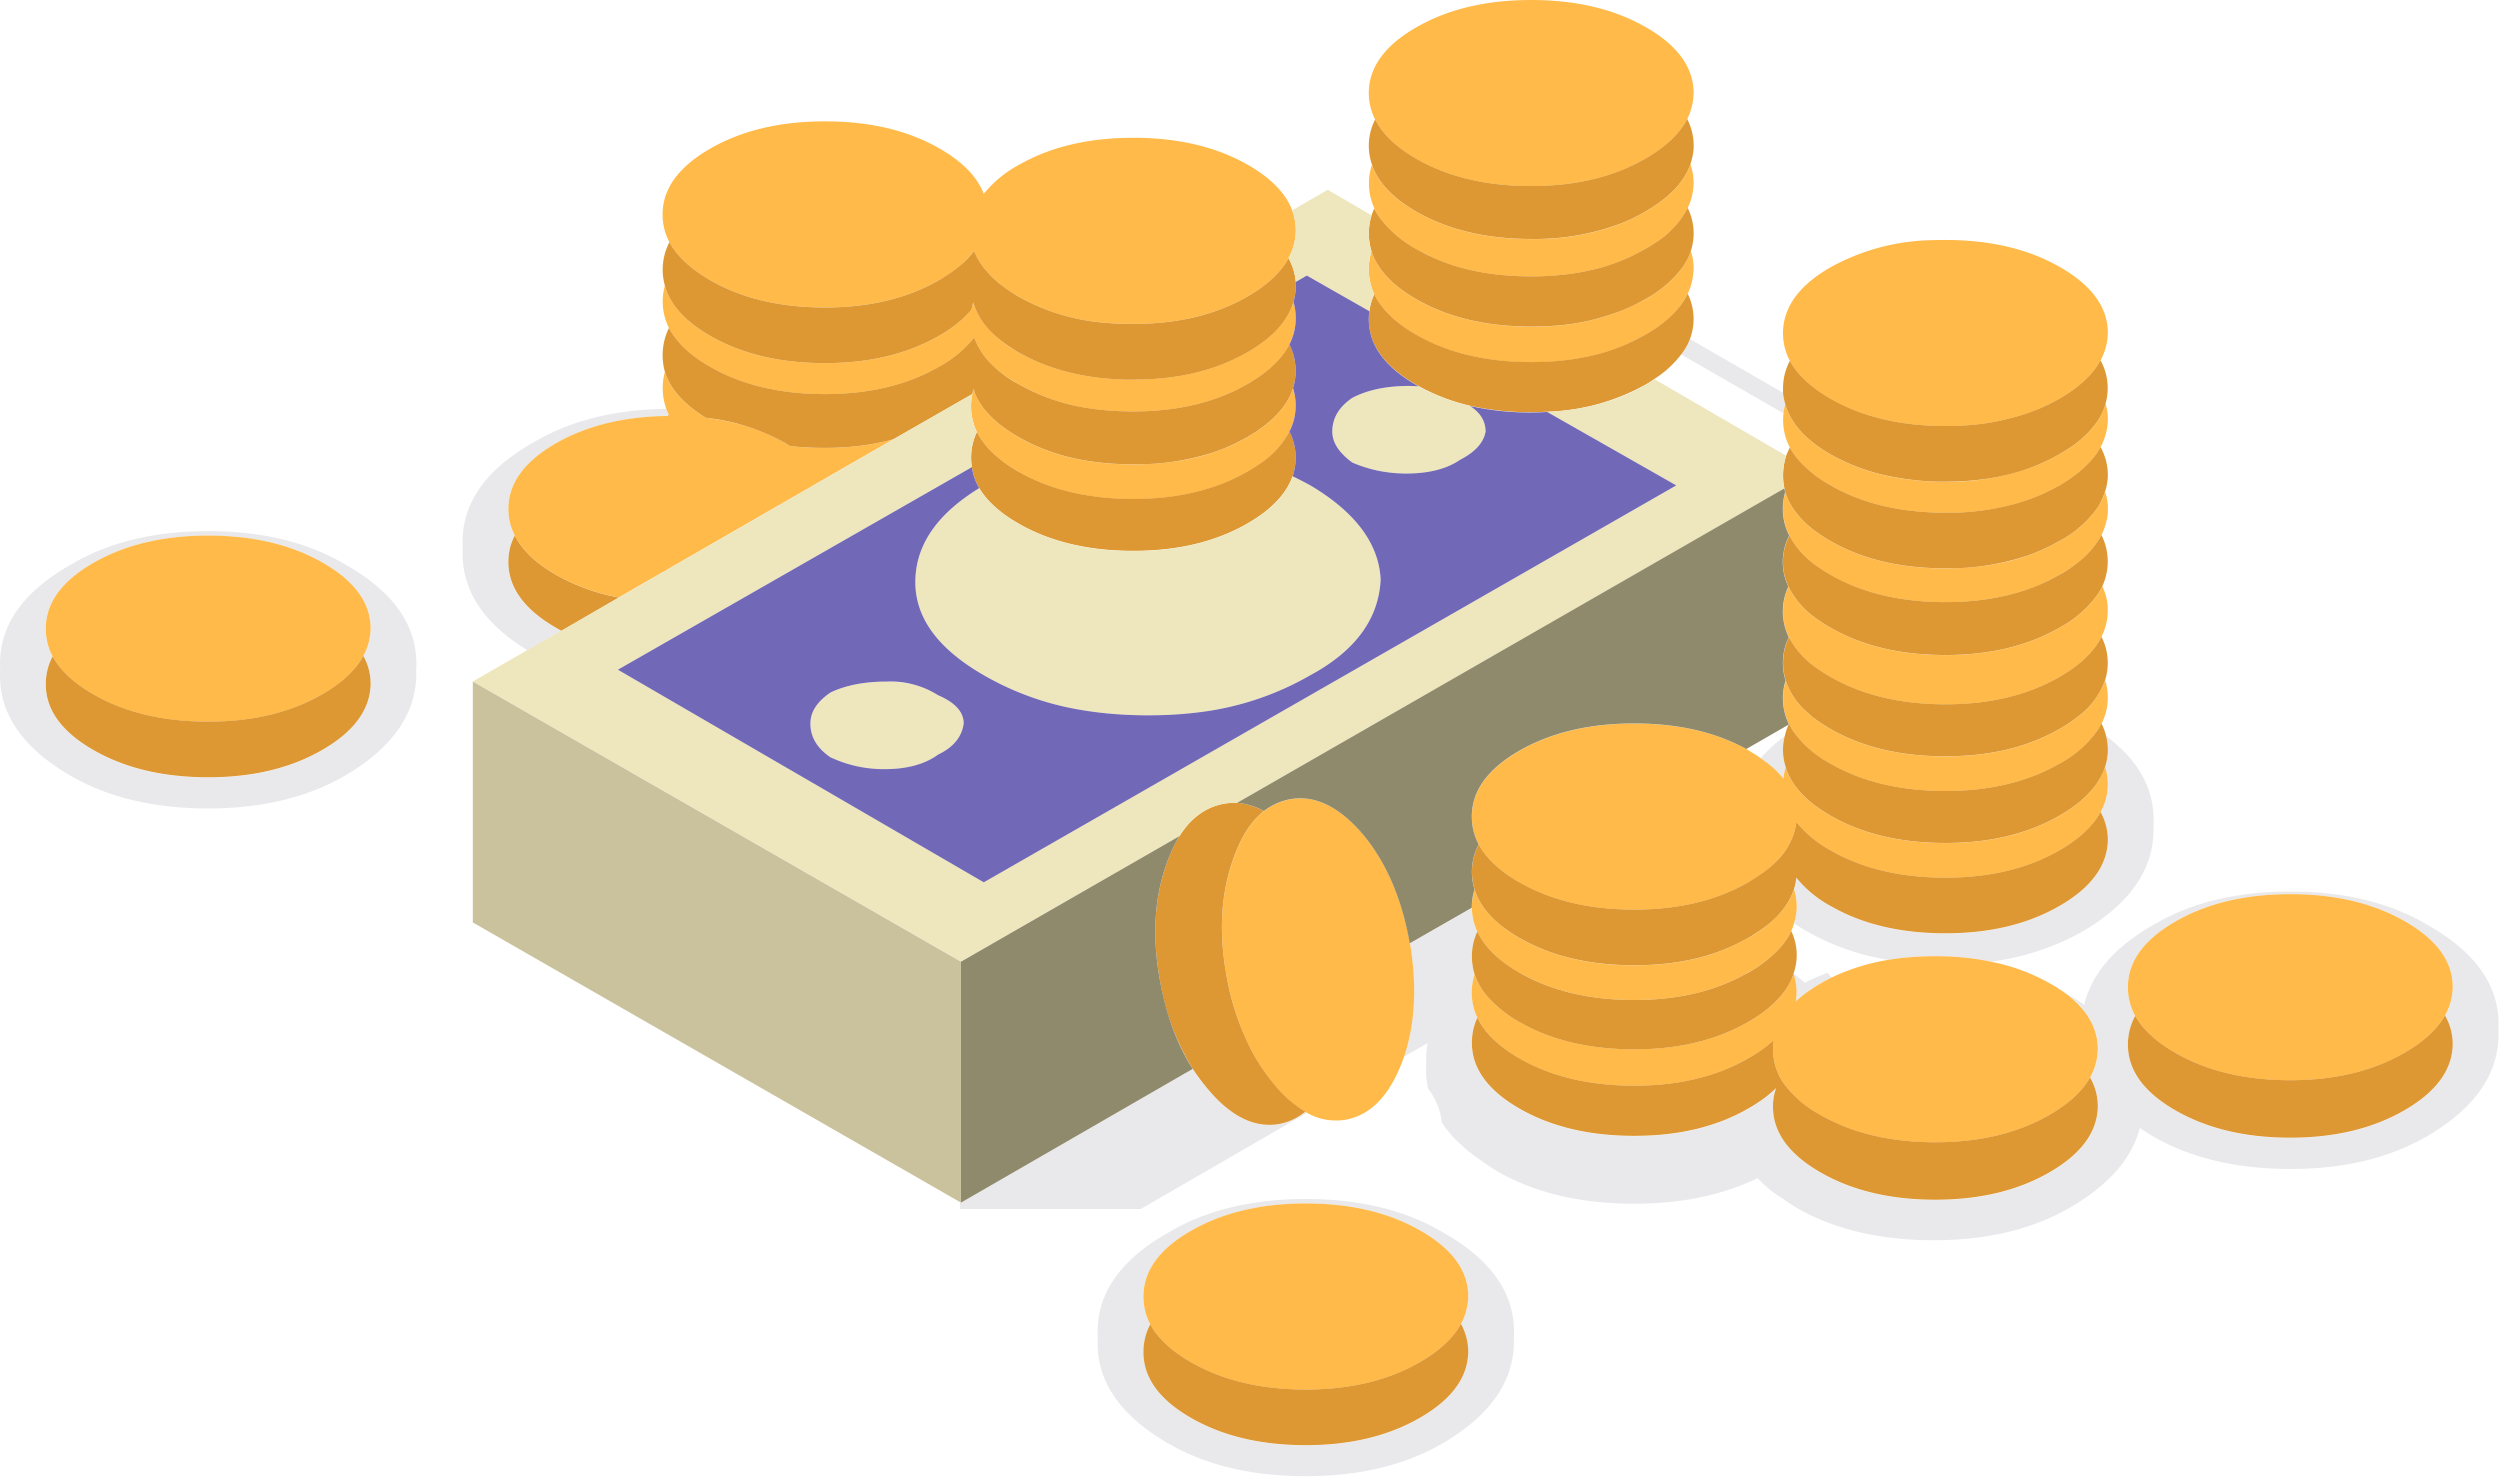
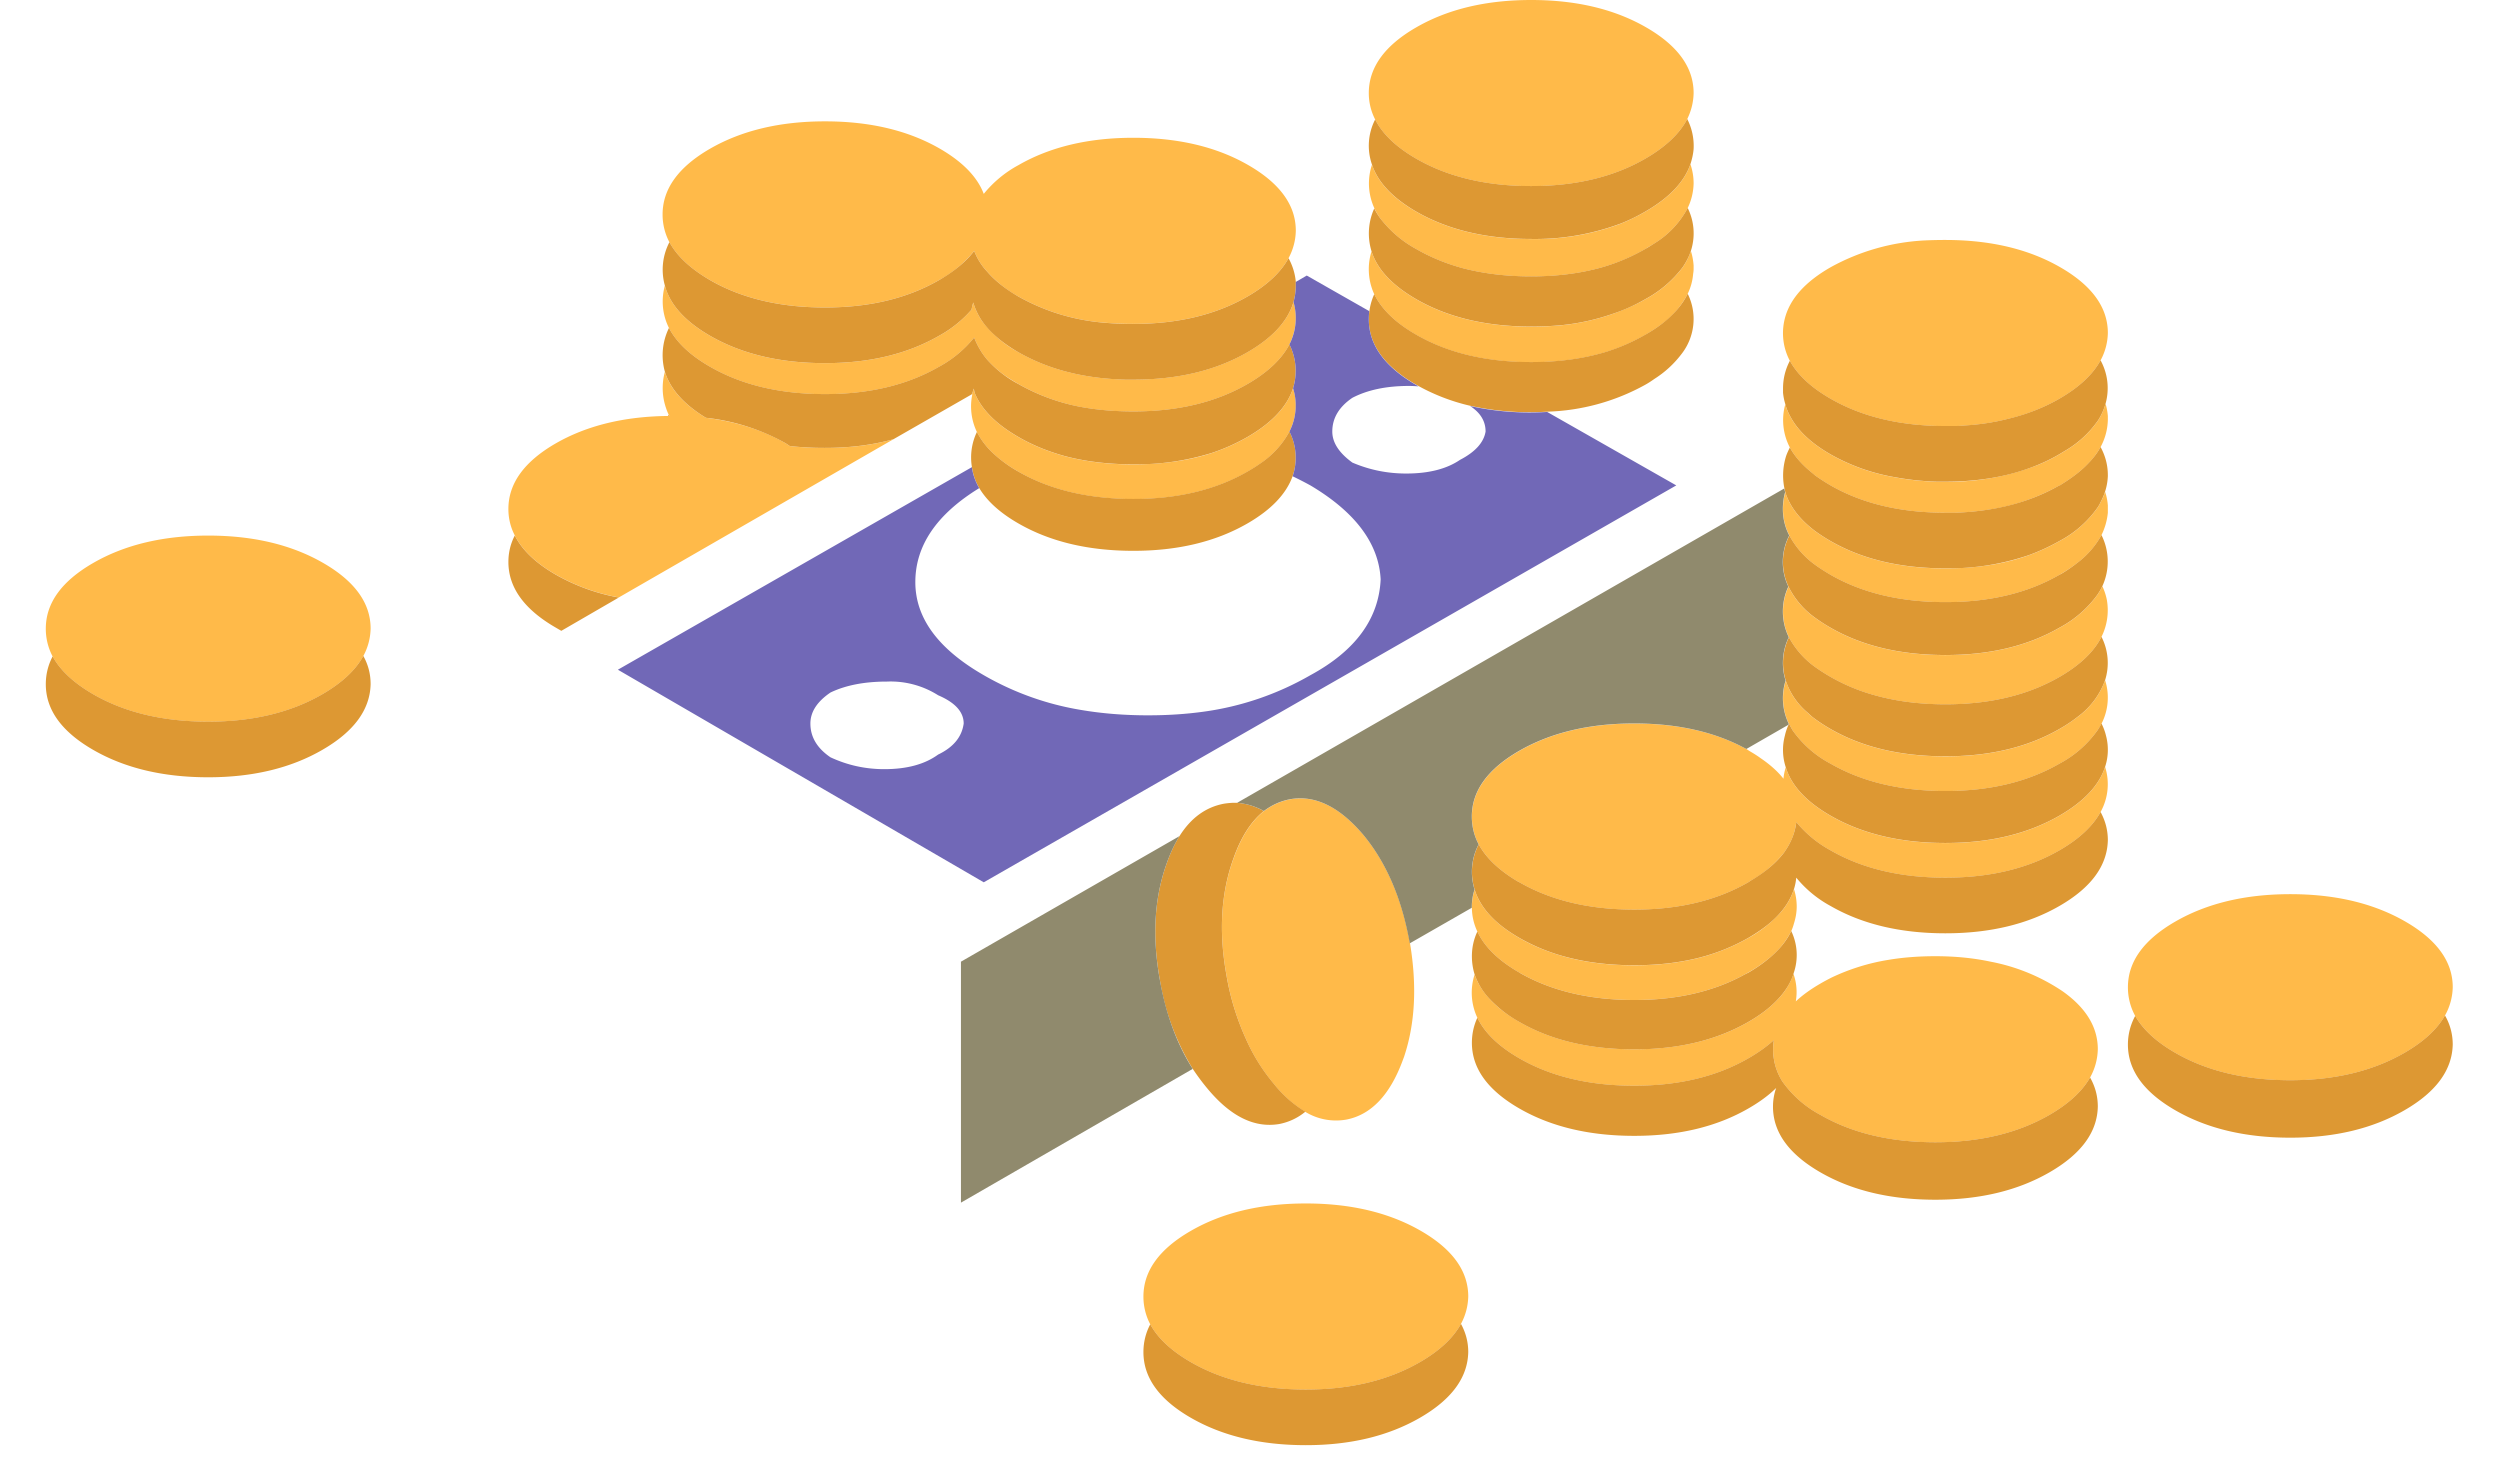
<svg xmlns="http://www.w3.org/2000/svg" xmlns:xlink="http://www.w3.org/1999/xlink" width="274" height="162" viewBox="0 0 274 162">
  <defs>
-     <path id="8l91a" d="M823 1157.16h273.84v124.65H823z" />
    <path id="8l91d" d="M1018.44 1163.06c.04.43.12.84.25 1.25-.1.33-.17.67-.2 1l-11.22-6.45c.4-.54.71-1.1.95-1.7zm1.48 56.35c0-.68-.1-1.33-.3-1.95.12-.4.2-.82.25-1.25a12.58 12.58 0 0 0 3.75 3.1c3.46 2 7.66 3 12.6 3 4.86 0 9.03-1 12.5-3 3.46-2 5.23-4.4 5.3-7.2 0-1.1-.27-2.13-.8-3.1a6.27 6.27 0 0 0 .5-4.95 5.95 5.95 0 0 0 .1-3.4c3.69 2.75 5.42 6.03 5.2 9.85v.1c.13 4.53-2.47 8.37-7.8 11.5a28.08 28.08 0 0 1-10.05 3.3 31.61 31.61 0 0 0-11.2-.2c-.37-.06-.71-.13-1.05-.2a26.5 26.5 0 0 1-9.3-3.8c.18-.6.28-1.2.3-1.8zm-1.45-14.05c-.64-.8-1.47-1.55-2.5-2.25.73-.86 1.61-1.68 2.65-2.45a6.02 6.02 0 0 0 .1 3.45 5.4 5.4 0 0 0-.25 1.25zm-29.55 61.34c.13 4.53-2.47 8.36-7.8 11.49-4.13 2.4-9.13 3.6-15 3.6-5.94 0-10.97-1.2-15.1-3.6-5.4-3.13-7.97-7-7.7-11.6-.27-4.59 2.3-8.42 7.7-11.48 4.13-2.47 9.16-3.7 15.1-3.7 5.93 0 10.96 1.23 15.1 3.7 5.4 3.06 7.96 6.9 7.7 11.49zm30.65-40c.45.34.86.68 1.25 1 .8-.4 1.63-.76 2.5-1.1.1.17.24.36.4.56-.41.2-.81.42-1.2.65a14.84 14.84 0 0 0-2.7 1.95 6.03 6.03 0 0 0-.25-3zm33.36 8.32c0-2.41-1.28-4.53-3.85-6.35a29.94 29.94 0 0 1 2.35 1.44c.07-.33.17-.66.3-1 1-2.93 3.4-5.5 7.2-7.7 4.14-2.47 9.17-3.7 15.1-3.7 5.94 0 10.97 1.23 15.1 3.7 5.4 3.07 7.97 6.9 7.7 11.5v.1c.14 4.54-2.46 8.38-7.8 11.51-4.13 2.4-9.13 3.6-15 3.6-5.93 0-10.96-1.2-15.1-3.6-.53-.33-1-.63-1.4-.9-.86 3.34-3.4 6.24-7.6 8.7-4.13 2.4-9.13 3.61-15 3.61-5.93 0-10.97-1.2-15.1-3.6a27.5 27.5 0 0 1-1.5-1 12.87 12.87 0 0 1-2.7-2.2c-3.87 1.86-8.37 2.8-13.5 2.8-5.94 0-10.97-1.2-15.11-3.6-.53-.34-1.03-.67-1.5-1-2-1.34-3.5-2.77-4.5-4.3a7.2 7.2 0 0 0-1.5-3.71c-.2-.87-.27-1.73-.2-2.6-.04-.83 0-1.63.15-2.4l-2.6 1.5c1.2-3.63 1.42-7.77.65-12.4l6.8-3.91c.01.9.21 1.77.6 2.6-.4.85-.6 1.76-.6 2.7 0 .7.1 1.36.3 2a6.76 6.76 0 0 0 .3 4.76c-.4.87-.6 1.78-.6 2.75 0 2.8 1.73 5.2 5.2 7.2s7.67 3 12.6 3c4.87 0 9.04-1 12.5-3a15.3 15.3 0 0 0 3.06-2.25 6 6 0 0 0-.35 2.05c0 2.8 1.73 5.2 5.2 7.2 3.46 2 7.66 3 12.6 3 4.87 0 9.03-1 12.5-3 3.47-2 5.24-4.4 5.3-7.2 0-1.14-.28-2.2-.85-3.2.54-.98.83-2.01.85-3.1zm38.89-6.81c0-2.8-1.74-5.2-5.2-7.2-3.47-2-7.67-3-12.6-3-4.94 0-9.14 1-12.6 3-3.47 2-5.2 4.4-5.2 7.2 0 1.11.27 2.16.8 3.15-.53.98-.8 2.04-.8 3.15 0 2.8 1.73 5.2 5.2 7.2 3.46 2 7.66 3 12.6 3 4.86 0 9.03-1 12.5-3 3.47-2 5.23-4.4 5.3-7.2a6.4 6.4 0 0 0-.85-3.2c.54-.98.82-2.01.85-3.1zm-138.1 8.95c.5.76 1.03 1.47 1.6 2.15 2.53 3.07 5.17 4.36 7.9 3.9 1.05-.2 2-.66 2.85-1.35l.2.1-18.25 10.55h-19.8v-.75l.1.05zm-69.8-68.55c-3.47 2-5.2 4.4-5.2 7.2 0 1.03.23 2 .7 2.9-.47.92-.7 1.89-.7 2.91 0 2.8 1.73 5.2 5.2 7.2l.6.36-3.7 2.1c-5-3.07-7.36-6.83-7.1-11.26-.27-4.6 2.3-8.44 7.7-11.5 4.01-2.4 8.88-3.64 14.6-3.71.06.22.15.44.25.65a.66.66 0 0 0-.05.15c-4.8.04-8.9 1.04-12.3 3zm64.4 99.6c0 2.8 1.73 5.2 5.2 7.2s7.66 3 12.6 3c4.87 0 9.03-1 12.5-3 3.46-2 5.23-4.4 5.3-7.2 0-1.1-.27-2.13-.8-3.1.5-.95.77-1.95.8-3 0-2.8-1.74-5.2-5.2-7.2-3.47-2-7.67-3-12.6-3-4.94 0-9.13 1-12.6 3-3.47 2-5.2 4.4-5.2 7.2 0 1.07.25 2.09.75 3.05-.5.96-.75 1.97-.75 3.05zm-87.4-86.3c5.4 3.07 7.96 6.9 7.7 11.5v.1c.13 4.53-2.47 8.37-7.8 11.5-4.14 2.4-9.14 3.6-15 3.6-5.94 0-10.97-1.2-15.1-3.6-5.4-3.13-7.97-7-7.7-11.6-.27-4.6 2.3-8.43 7.7-11.5 4.13-2.47 9.16-3.7 15.1-3.7 5.93 0 10.96 1.23 15.1 3.7zm-32.9 13.1c0 2.8 1.73 5.2 5.2 7.2 3.46 2 7.66 3 12.6 3 4.86 0 9.03-1 12.5-3 3.46-2 5.23-4.4 5.3-7.2 0-1.1-.27-2.13-.8-3.1.5-.95.77-1.95.8-3 0-2.8-1.74-5.2-5.2-7.2-3.47-2-7.67-3-12.6-3-4.94 0-9.14 1-12.6 3-3.47 2-5.2 4.4-5.2 7.2 0 1.07.25 2.09.75 3.05a6.5 6.5 0 0 0-.75 3.05z" />
    <path id="8l91b" d="M828.02 1120h263.8v152.3h-263.8z" />
    <path id="8l91f" d="M1008.62 1140.1a6.51 6.51 0 0 1-.65 2.7 10.01 10.01 0 0 1-3.6 3.85c-.23.16-.48.3-.75.45l-.3.2a21.15 21.15 0 0 1-4.9 2.05c-2.3.63-4.83.95-7.6.95-2.71 0-5.21-.3-7.5-.9-1.84-.5-3.54-1.2-5.1-2.1a12.45 12.45 0 0 1-3.65-3 6.5 6.5 0 0 1-1.2-6.25c.65 1.94 2.26 3.66 4.85 5.15 3.47 2 7.67 3 12.6 3a26.7 26.7 0 0 0 9.85-1.7l.7-.3c.68-.31 1.33-.64 1.95-1 2.62-1.51 4.27-3.24 4.95-5.2.23.67.35 1.37.35 2.1zm-35.6 9.4c0-.67.1-1.32.3-1.95.63 1.98 2.27 3.73 4.9 5.25 3.47 2 7.67 3 12.6 3 1.13 0 2.23-.05 3.3-.15a24.36 24.36 0 0 0 7.85-2.15c.47-.22.92-.45 1.35-.7a12.57 12.57 0 0 0 4.1-3.5 7.2 7.2 0 0 0 .9-1.8c.16.51.26 1.05.3 1.6v.4c0 .16-.02.33-.05.5a6.11 6.11 0 0 1-.6 2.2 9.34 9.34 0 0 1-2.75 3.25c-.53.4-1.13.8-1.8 1.2l-.1.05a21.5 21.5 0 0 1-4.2 1.85c-2.5.77-5.26 1.15-8.3 1.15-4.93 0-9.13-1-12.6-3-2.27-1.31-3.8-2.8-4.6-4.45-.4-.87-.6-1.79-.6-2.75zm45.6 5.4c.55-2.13 2.21-4 5-5.6a23.78 23.78 0 0 1 10.35-2.95 48.1 48.1 0 0 1 2.25-.05c4.93 0 9.14 1 12.6 3 3.47 2 5.2 4.4 5.2 7.2a6.55 6.55 0 0 1-.8 3c-.84 1.55-2.34 2.95-4.5 4.2a20.8 20.8 0 0 1-5.6 2.2c-1.34.35-2.75.58-4.25.7l-1.4.1h-1.25c-4.93 0-9.13-1-12.6-3-2.14-1.23-3.62-2.62-4.45-4.15a6.48 6.48 0 0 1-.55-4.65zm-15.3-17.5c-3.46 2-7.63 3-12.5 3-4.93 0-9.13-1-12.6-3-2.2-1.27-3.7-2.7-4.5-4.3a6.3 6.3 0 0 1-.7-2.9c0-2.8 1.73-5.2 5.2-7.2s7.67-3 12.6-3 9.13 1 12.6 3c3.47 2 5.2 4.4 5.2 7.2-.02 1-.26 1.95-.7 2.85-.83 1.61-2.37 3.06-4.6 4.35zm50.7 28.2v.4a6.55 6.55 0 0 1-.8 3c-.36.66-.84 1.3-1.45 1.9-.63.65-1.4 1.26-2.3 1.85l-.7.45h-.05a22.39 22.39 0 0 1-8.05 2.7c-1.08.16-2.2.26-3.35.3h-1.1c-4.93 0-9.13-1-12.6-3a18.5 18.5 0 0 1-1.7-1.1 4.8 4.8 0 0 1-.35-.3 10.3 10.3 0 0 1-.8-.7 8.37 8.37 0 0 1-1.6-2.05 6.48 6.48 0 0 1-.5-4.75c.13.5.33.98.6 1.45.82 1.5 2.26 2.85 4.35 4.05a21.6 21.6 0 0 0 7 2.5c1.46.28 3.01.45 4.65.5h.95a26.75 26.75 0 0 0 10.15-1.85 18.94 18.94 0 0 0 2.9-1.5 11.34 11.34 0 0 0 3.7-3.4c.36-.57.62-1.18.8-1.8.13.43.21.88.25 1.35zm-35.6 10.2c0-.64.08-1.26.25-1.85.48 1.55 1.56 2.97 3.25 4.25.51.37 1.08.74 1.7 1.1 3.47 2 7.67 3 12.6 3 3.39 0 6.44-.48 9.15-1.45a22.78 22.78 0 0 0 3.35-1.55 11.9 11.9 0 0 0 4.2-3.7c.14-.21.25-.43.35-.65.19-.34.34-.7.45-1.05.16.47.26.97.3 1.5v.8a7.15 7.15 0 0 1-.7 2.45 9.51 9.51 0 0 1-2.65 3.05 16.3 16.3 0 0 1-1.95 1.3c-3.47 2-7.63 3-12.5 3-4.93 0-9.13-1-12.6-3a18.5 18.5 0 0 1-1.7-1.1 9.38 9.38 0 0 1-2.8-3.2 6.3 6.3 0 0 1-.7-2.9zm35.5 10a6.53 6.53 0 0 1-.6 4c-.81 1.63-2.35 3.1-4.6 4.4a20.93 20.93 0 0 1-4.6 1.95c-2.38.7-5.01 1.05-7.9 1.05-2.9 0-5.55-.35-7.95-1.05a20.54 20.54 0 0 1-6.35-3.05 9.5 9.5 0 0 1-2.85-3.25 6.48 6.48 0 0 1-.05-5.55 9.17 9.17 0 0 0 2.9 3.4c.51.37 1.08.74 1.7 1.1 3.47 2 7.67 3 12.6 3 4.87 0 9.03-1 12.5-3a12.23 12.23 0 0 0 4.15-3.6c.21-.31.4-.63.55-.95.23.5.4 1.01.5 1.55zm-34.85 13.55a6.48 6.48 0 0 1-.35-4.75 7.8 7.8 0 0 0 2.5 3.6c.15.16.32.3.5.45.57.43 1.2.85 1.9 1.25 3.47 2 7.67 3 12.6 3 4.87 0 9.03-1 12.5-3 .72-.41 1.37-.85 1.95-1.3a8.57 8.57 0 0 0 3.05-4.05 6.28 6.28 0 0 1-.8 5.45 11.96 11.96 0 0 1-4.2 3.7c-3.47 2-7.63 3-12.5 3-4.93 0-9.13-1-12.6-3a11.8 11.8 0 0 1-4.15-3.65c-.13-.22-.24-.44-.35-.65zm29.65 13.85c-3.47 2-7.63 3-12.5 3-4.93 0-9.13-1-12.6-3a12.69 12.69 0 0 1-3.75-3.1c-.1.84-.34 1.64-.75 2.4-.16.3-.35.6-.55.9a12.31 12.31 0 0 1-3.65 3.1l-.3.2c-3.47 2-7.63 3-12.5 3-4.93 0-9.13-1-12.6-3a1.68 1.68 0 0 0-.2-.1c-2.03-1.21-3.44-2.56-4.25-4.05a6.48 6.48 0 0 1-.75-3.05c0-2.8 1.73-5.2 5.2-7.2s7.67-3 12.6-3c4.78 0 8.88.93 12.3 2.8l.3.2c.45.26.87.52 1.25.8 1.03.7 1.87 1.45 2.5 2.25.03-.42.12-.84.25-1.25.61 2 2.24 3.77 4.9 5.3 3.47 2 7.67 3 12.6 3 4.87 0 9.03-1 12.5-3 2.68-1.55 4.35-3.33 5-5.35a6.28 6.28 0 0 1-.5 4.95c-.84 1.55-2.34 2.95-4.5 4.2zm-29.4 8.85a8.86 8.86 0 0 1-2.4 2.95 15.46 15.46 0 0 1-2.7 1.8c-3.38 1.87-7.42 2.8-12.1 2.8-4.72 0-8.77-.92-12.15-2.75l-.45-.25c-2.3-1.33-3.83-2.82-4.6-4.5-.39-.83-.59-1.7-.6-2.6v-.1c0-.66.1-1.29.3-1.9.15.5.37.98.65 1.45.84 1.41 2.26 2.7 4.25 3.85 1.62.93 3.4 1.65 5.35 2.15 2.2.57 4.63.85 7.25.85 2.6 0 5-.28 7.2-.85a22 22 0 0 0 5.3-2.15 13.73 13.73 0 0 0 3.5-2.75c.7-.81 1.2-1.68 1.5-2.6.2.62.3 1.27.3 1.95-.01.61-.11 1.2-.3 1.8a5.2 5.2 0 0 1-.3.85zm15.8 2.75c2.16 0 4.18.2 6.05.6a21.21 21.21 0 0 1 7.9 3.25c2.57 1.82 3.85 3.94 3.85 6.35a6.64 6.64 0 0 1-.85 3.1c-.85 1.51-2.34 2.88-4.45 4.1-3.47 2-7.63 3-12.5 3-4.93 0-9.13-1-12.6-3a11.96 11.96 0 0 1-4.2-3.7l-.2-.35a6.53 6.53 0 0 1-.7-4.15c-.77.7-1.7 1.37-2.8 2-3.47 2-7.63 3-12.5 3-4.93 0-9.13-1-12.6-3-2.27-1.31-3.8-2.8-4.6-4.45a6.46 6.46 0 0 1-.3-4.75c.33.97.9 1.89 1.7 2.75.82.87 1.89 1.7 3.2 2.45 3.47 2 7.67 3 12.6 3 4.87 0 9.03-1 12.5-3 1.34-.77 2.42-1.6 3.25-2.5a7.47 7.47 0 0 0 1.7-2.75 6.02 6.02 0 0 1 .25 3c.74-.69 1.64-1.34 2.7-1.95.39-.23.79-.44 1.2-.65a23.06 23.06 0 0 1 6.25-1.95c1.61-.27 3.33-.4 5.15-.4zm21.1 3.4c0-2.8 1.73-5.2 5.2-7.2s7.67-3 12.6-3 9.13 1 12.6 3c3.47 2 5.2 4.4 5.2 7.2a6.61 6.61 0 0 1-.85 3.1c-.85 1.51-2.33 2.88-4.45 4.1-3.47 2-7.63 3-12.5 3-4.93 0-9.13-1-12.6-3-2.09-1.2-3.55-2.56-4.4-4.05a6.55 6.55 0 0 1-.8-3.15zm-79.33 7.61l-.15.4c-1.4 3.8-3.47 5.98-6.2 6.5a6.45 6.45 0 0 1-4.46-.84 12.8 12.8 0 0 1-3.45-3.05 20.5 20.5 0 0 1-3.1-5 28.04 28.04 0 0 1-2.1-6.9c-.88-4.81-.61-9.12.8-12.92.82-2.3 1.92-4 3.3-5.1a6.76 6.76 0 0 1 2.9-1.3c2.73-.47 5.4.83 8 3.9 2.54 3.07 4.24 7.04 5.11 11.9.77 4.65.56 8.78-.65 12.41zm-86.07-50.33a21.88 21.88 0 0 1-6.9-2.5c-2.2-1.27-3.7-2.7-4.5-4.3a6.24 6.24 0 0 1-.7-2.9c0-2.79 1.73-5.19 5.2-7.19 3.4-1.95 7.5-2.95 12.3-3h.15a4.19 4.19 0 0 1-.35-.8 6.77 6.77 0 0 1-.15-4.04c.59 1.9 2.09 3.58 4.5 5.04 3.3.41 6.22 1.34 8.75 2.8l.45.3c1.24.14 2.52.2 3.85.2 2.73 0 5.23-.31 7.5-.95zm74.2-30.58c-.02 1-.26 1.95-.7 2.85-.84 1.61-2.37 3.06-4.6 4.35-3.47 2-7.63 3-12.5 3-2.15 0-4.17-.18-6.05-.55a22.08 22.08 0 0 1-8.05-3.4 12.25 12.25 0 0 1-1.95-1.75 8.46 8.46 0 0 1-1.4-2.4 12.69 12.69 0 0 1-3.85 3.2c-3.47 2-7.63 3-12.5 3-4.93 0-9.13-1-12.6-3-2.18-1.26-3.68-2.67-4.5-4.25a6.5 6.5 0 0 1-.45-4.65c.56 2.08 2.2 3.92 4.95 5.5 3.47 2 7.67 3 12.6 3 4.87 0 9.03-1 12.5-3a12.9 12.9 0 0 0 3.55-2.85c.06-.27.12-.54.2-.8a7.09 7.09 0 0 0 1.05 2.15 12.3 12.3 0 0 0 3.9 3.3c.5.29 1.02.55 1.55.8 2.92 1.36 6.3 2.1 10.15 2.2h.9c4.87 0 9.03-1 12.5-3 2.75-1.59 4.43-3.42 5.05-5.5.17.57.25 1.17.25 1.8zm0-9.6a6.54 6.54 0 0 1-.8 3c-.84 1.55-2.34 2.95-4.5 4.2-3.47 2-7.63 3-12.5 3-1.35 0-2.65-.07-3.9-.2a22.97 22.97 0 0 1-8.7-2.8 12.93 12.93 0 0 1-3.4-2.7 7.03 7.03 0 0 1-1.45-2.3 12.63 12.63 0 0 1-3.85 3.2c-3.47 2-7.63 3-12.5 3-4.93 0-9.13-1-12.6-3-2.13-1.23-3.62-2.62-4.45-4.15a6.48 6.48 0 0 1-.75-3.05c0-2.8 1.74-5.2 5.2-7.2 3.47-2 7.67-3 12.6-3 4.94 0 9.13 1 12.6 3 2.5 1.45 4.1 3.1 4.8 4.95a12.59 12.59 0 0 1 3.8-3.15c3.47-2 7.67-3 12.6-3s9.14 1 12.6 3c2.5 1.44 4.1 3.09 4.8 4.95.27.72.4 1.47.4 2.25zm13.6 124c-3.47 2-7.63 3-12.5 3-4.93 0-9.13-1-12.6-3-2.13-1.23-3.62-2.61-4.45-4.15a6.5 6.5 0 0 1-.75-3.05c0-2.8 1.73-5.2 5.2-7.2s7.67-3 12.6-3 9.13 1 12.6 3c3.47 2 5.2 4.4 5.2 7.2a6.63 6.63 0 0 1-.8 3c-.84 1.55-2.34 2.95-4.5 4.2zm-13.6-104.8a6.53 6.53 0 0 1-.7 2.8 9.84 9.84 0 0 1-3.25 3.55c-.41.29-.86.57-1.35.85-3.47 2-7.63 3-12.5 3-4.93 0-9.13-1-12.6-3l-.25-.15a14.33 14.33 0 0 1-2.4-1.75 8.54 8.54 0 0 1-1.9-2.45 6.48 6.48 0 0 1-.5-4.15l-.1.05.1-.15.15-.5.05.25.05.2c.73 1.8 2.33 3.43 4.8 4.85l.35.2c1.45.8 3.04 1.43 4.75 1.9 2.27.6 4.77.9 7.5.9 3.17 0 6.04-.42 8.6-1.25a21.6 21.6 0 0 0 3.9-1.75c2.68-1.55 4.35-3.33 5-5.35.2.62.3 1.27.3 1.95zm-106.7 31.6c-3.46 2-7.63 3-12.5 3-4.93 0-9.13-1-12.6-3-2.13-1.23-3.62-2.62-4.45-4.15a6.49 6.49 0 0 1-.75-3.05c0-2.8 1.73-5.2 5.2-7.2s7.67-3 12.6-3 9.13 1 12.6 3c3.47 2 5.2 4.4 5.2 7.2a6.6 6.6 0 0 1-.8 3c-.84 1.55-2.34 2.95-4.5 4.2z" />
    <path id="8l91g" d="M1007.97 1142.79a6.25 6.25 0 0 1-.15 5.85c-.12.22-.25.43-.4.65a12.61 12.61 0 0 1-4.1 3.5 18.78 18.78 0 0 1-3.55 1.6 24.36 24.36 0 0 1-5.65 1.25c-1.07.1-2.17.15-3.3.15-4.93 0-9.13-1-12.6-3-2.63-1.52-4.27-3.27-4.9-5.25a6.66 6.66 0 0 1 .3-4.7c.24.5.56.99.95 1.45a12.45 12.45 0 0 0 3.65 3c1.56.9 3.26 1.6 5.1 2.1 2.29.6 4.79.9 7.5.9 2.77 0 5.3-.32 7.6-.95a21.4 21.4 0 0 0 5.95-2.7 10 10 0 0 0 3.6-3.85m.3-4.8c-.68 1.96-2.33 3.69-4.95 5.2-.62.36-1.27.7-1.95 1l-.7.3-.15.05a26.74 26.74 0 0 1-9.7 1.65c-4.93 0-9.13-1-12.6-3-2.59-1.5-4.2-3.21-4.85-5.15a6.3 6.3 0 0 1 .35-4.95c.8 1.6 2.3 3.03 4.5 4.3 3.47 2 7.67 3 12.6 3 4.87 0 9.04-1 12.5-3 2.23-1.29 3.77-2.74 4.6-4.35a6.5 6.5 0 0 1 .7 3.3c-.05.56-.17 1.1-.35 1.65m-15.7 27.13a30.34 30.34 0 0 1-8.45-.65 22 22 0 0 1-5.9-2.3c-3.47-2-5.2-4.39-5.2-7.18a6.75 6.75 0 0 1 .6-2.75c.8 1.65 2.33 3.14 4.6 4.44 3.47 2 7.67 3 12.6 3 3.04 0 5.8-.38 8.3-1.15 1.5-.48 2.9-1.1 4.2-1.85l.1-.05c.67-.39 1.27-.79 1.8-1.2 1.28-1 2.2-2.09 2.75-3.24a6.23 6.23 0 0 1-.7 6.64 11.3 11.3 0 0 1-2.95 2.7c-.31.22-.64.44-1 .64a23.6 23.6 0 0 1-10.75 2.95m26.1-.83a6.3 6.3 0 0 1-.25-1.25v-.45c0-1.08.25-2.1.75-3.05.83 1.53 2.31 2.92 4.45 4.15 3.47 2 7.67 3 12.6 3h1.25l1.4-.1c1.5-.12 2.91-.35 4.25-.7 2.04-.49 3.9-1.22 5.6-2.2 2.16-1.25 3.66-2.65 4.5-4.2a6.33 6.33 0 0 1 .55 4.75 6.93 6.93 0 0 1-.8 1.8 11.36 11.36 0 0 1-3.7 3.4 19.23 19.23 0 0 1-3.8 1.85c-2.73 1-5.81 1.5-9.25 1.5h-.95a30 30 0 0 1-4.65-.5 21.7 21.7 0 0 1-7-2.5c-2.09-1.2-3.53-2.55-4.35-4.05a5.98 5.98 0 0 1-.6-1.45m34.55 4.7c.53.97.8 2 .8 3.1v.1a6.47 6.47 0 0 1-.75 2.75c-.1.22-.21.44-.35.65a11.9 11.9 0 0 1-4.2 3.7 22.78 22.78 0 0 1-3.35 1.55 27.13 27.13 0 0 1-9.15 1.45c-4.93 0-9.13-1-12.6-3a18.9 18.9 0 0 1-1.7-1.1c-1.69-1.28-2.77-2.7-3.25-4.25a7.08 7.08 0 0 1 .1-4c.11-.3.25-.6.4-.9.39.72.92 1.4 1.6 2.05.25.24.51.47.8.7l.35.3c.51.37 1.08.74 1.7 1.1 3.47 2 7.67 3 12.6 3h1.1c1.15-.04 2.27-.14 3.35-.3 3-.44 5.69-1.34 8.05-2.7h.05l.7-.45c.9-.59 1.67-1.2 2.3-1.85.6-.6 1.1-1.24 1.45-1.9m.1 9.65a6.47 6.47 0 0 1 .1 5.6c-.15.32-.34.64-.55.95a12.25 12.25 0 0 1-4.15 3.6c-3.47 2-7.63 3-12.5 3-4.93 0-9.13-1-12.6-3a18.5 18.5 0 0 1-1.7-1.1 9.2 9.2 0 0 1-2.9-3.4 6.29 6.29 0 0 1 .1-5.6 9.4 9.4 0 0 0 2.8 3.2c.51.37 1.08.74 1.7 1.1 3.47 2 7.67 3 12.6 3 4.87 0 9.03-1 12.5-3l.2-.1a16.3 16.3 0 0 0 1.75-1.2 9.54 9.54 0 0 0 2.65-3.05m-34.6 15.95a6.47 6.47 0 0 1 .35-4.75 9.5 9.5 0 0 0 2.85 3.25 20.63 20.63 0 0 0 6.35 3.05c2.4.7 5.05 1.05 7.95 1.05 2.89 0 5.52-.35 7.9-1.05a21.02 21.02 0 0 0 4.6-1.95c2.25-1.3 3.79-2.77 4.6-4.4a6.28 6.28 0 0 1 .4 4.75 8.55 8.55 0 0 1-3.05 4.05c-.58.46-1.23.89-1.95 1.3-3.47 2-7.63 3-12.5 3-4.93 0-9.13-1-12.6-3-.7-.4-1.33-.82-1.9-1.25a5.2 5.2 0 0 1-.5-.45 7.81 7.81 0 0 1-2.5-3.6m35 9.45c-.65 2.02-2.32 3.8-5 5.35-3.47 2-7.63 3-12.5 3-4.93 0-9.13-1-12.6-3-2.66-1.53-4.29-3.3-4.9-5.3a6.07 6.07 0 0 1-.1-3.45c.09-.41.22-.81.4-1.2l.05-.1.05.05c.1.21.22.43.35.65a11.81 11.81 0 0 0 4.15 3.65c3.47 2 7.67 3 12.6 3 4.87 0 9.03-1 12.5-3a11.98 11.98 0 0 0 4.2-3.7c.15-.23.28-.46.4-.7.22.43.39.88.5 1.35a5.96 5.96 0 0 1-.1 3.4m-69.1 13.45a6.5 6.5 0 0 1 .45-4.95c.8 1.49 2.22 2.84 4.25 4.05l.2.1c3.47 2 7.67 3 12.6 3 4.87 0 9.03-1 12.5-3l.3-.2c1.6-.94 2.8-1.97 3.65-3.1.2-.3.39-.6.55-.9.4-.76.66-1.56.75-2.4a12.72 12.72 0 0 0 3.75 3.1c3.47 2 7.67 3 12.6 3 4.87 0 9.03-1 12.5-3 2.16-1.25 3.66-2.65 4.5-4.2.53.97.8 2 .8 3.1-.07 2.8-1.83 5.2-5.3 7.2-3.47 2-7.63 3-12.5 3-4.93 0-9.13-1-12.6-3a12.6 12.6 0 0 1-3.75-3.1c-.04.43-.12.84-.25 1.25-.3.92-.8 1.79-1.5 2.6-.87 1-2.04 1.9-3.5 2.75a21.86 21.86 0 0 1-5.3 2.15c-2.2.57-4.6.85-7.2.85-2.62 0-5.04-.28-7.25-.85a21.18 21.18 0 0 1-5.35-2.15c-2-1.15-3.41-2.43-4.25-3.85-.28-.47-.5-.95-.65-1.45m.3 4.6c.77 1.68 2.3 3.18 4.6 4.5.15.1.3.18.45.26 3.38 1.83 7.43 2.75 12.15 2.75 4.68 0 8.72-.93 12.1-2.8l.4-.2c.87-.5 1.64-1.04 2.3-1.6 1.1-.91 1.9-1.9 2.4-2.96a6.06 6.06 0 0 1 .25 4.66v.05c-.32.97-.89 1.89-1.7 2.75-.83.9-1.91 1.73-3.25 2.5-3.47 2-7.63 3.01-12.5 3.01-4.93 0-9.13-1-12.6-3a13.82 13.82 0 0 1-3.2-2.46 7.5 7.5 0 0 1-1.7-2.75c-.2-.65-.3-1.31-.3-2 0-.95.2-1.85.6-2.71m67.15 16c.57 1 .85 2.06.85 3.2-.06 2.8-1.83 5.2-5.3 7.2-3.47 2-7.63 3-12.5 3-4.93 0-9.13-1-12.6-3-3.47-2-5.2-4.4-5.2-7.2 0-.71.12-1.4.35-2.05-.81.8-1.83 1.55-3.05 2.25-3.47 2-7.63 3-12.5 3-4.93 0-9.13-1-12.6-3-3.47-2-5.2-4.4-5.2-7.2 0-.96.2-1.88.6-2.75.8 1.66 2.33 3.14 4.6 4.45 3.47 2 7.67 3 12.6 3 4.87 0 9.03-1 12.5-3 1.1-.63 2.03-1.3 2.8-2a6.52 6.52 0 0 0 .7 4.15l.2.35a11.99 11.99 0 0 0 4.2 3.7c3.47 2 7.67 3 12.6 3 4.87 0 9.03-1 12.5-3 2.11-1.22 3.6-2.59 4.45-4.1m4.95-6.75c.85 1.5 2.31 2.85 4.4 4.05 3.47 2 7.67 3 12.6 3 4.87 0 9.03-1 12.5-3 2.12-1.22 3.6-2.59 4.45-4.1.57 1 .85 2.07.85 3.2-.07 2.8-1.83 5.2-5.3 7.2-3.47 2-7.63 3-12.5 3-4.93 0-9.13-1-12.6-3-3.47-2-5.2-4.4-5.2-7.2 0-1.11.27-2.16.8-3.15m-127.55-68.1l-8.55 4.9c-2.27.63-4.77.95-7.5.95a35.8 35.8 0 0 1-3.85-.2l-.45-.3a22.92 22.92 0 0 0-8.75-2.8c-2.41-1.47-3.91-3.15-4.5-5.05a6.78 6.78 0 0 1 .45-4.8c.82 1.58 2.32 3 4.5 4.25 3.47 2 7.67 3 12.6 3 4.87 0 9.03-1 12.5-3a12.72 12.72 0 0 0 3.85-3.2 8.44 8.44 0 0 0 1.4 2.4 12.25 12.25 0 0 0 3.45 2.7 22.09 22.09 0 0 0 6.55 2.45c1.88.37 3.9.55 6.05.55 4.87 0 9.03-1 12.5-3 2.23-1.29 3.76-2.74 4.6-4.35a6.47 6.47 0 0 1 .4 4.8c-.65 2.02-2.32 3.8-5 5.35a21.6 21.6 0 0 1-3.9 1.75 27.76 27.76 0 0 1-8.6 1.25c-2.73 0-5.23-.3-7.5-.9-1.71-.47-3.3-1.1-4.75-1.9l-.35-.2c-2.47-1.42-4.07-3.04-4.8-4.85a1.08 1.08 0 0 0-.05-.2c0-.1-.03-.17-.05-.25l-.15.5a.73.73 0 0 1-.1.15m34.75-14.95c.45.82.72 1.7.8 2.6v.5c-.01.59-.1 1.15-.25 1.7-.62 2.1-2.3 3.93-5.05 5.52-3.47 2-7.63 3-12.5 3h-.9c-3.84-.1-7.23-.84-10.15-2.2-.53-.25-1.05-.51-1.55-.8-1.73-1-3.03-2.1-3.9-3.3a7.17 7.17 0 0 1-1.05-2.16c-.08.26-.14.53-.2.8a12.97 12.97 0 0 1-3.55 2.85c-3.47 2-7.63 3-12.5 3-4.93 0-9.13-1-12.6-3-2.74-1.58-4.4-3.42-4.95-5.5a6.51 6.51 0 0 1 .5-4.76c.83 1.54 2.32 2.92 4.45 4.16 3.47 2 7.67 3 12.6 3 4.87 0 9.03-1 12.5-3 1.7-.98 2.98-2.06 3.85-3.2a7.1 7.1 0 0 0 1.45 2.3c.84.97 1.97 1.87 3.4 2.7a22.92 22.92 0 0 0 8.7 2.8c1.25.14 2.55.2 3.9.2 4.87 0 9.03-1 12.5-3 2.16-1.25 3.66-2.65 4.5-4.2m18.9 116.79c.53.97.8 2 .8 3.1-.06 2.8-1.83 5.2-5.3 7.2-3.47 2-7.63 3-12.5 3-4.93 0-9.13-1-12.6-3-3.47-2-5.2-4.4-5.2-7.2 0-1.08.25-2.1.75-3.05.83 1.54 2.32 2.92 4.45 4.15 3.47 2 7.67 3 12.6 3 4.87 0 9.03-1 12.5-3 2.16-1.25 3.66-2.65 4.5-4.2m-18.8-97.8a6.26 6.26 0 0 1 .35 4.9c-.7 1.95-2.35 3.68-4.95 5.18-3.47 2-7.63 3-12.5 3-4.93 0-9.13-1-12.6-3-2.02-1.16-3.45-2.46-4.3-3.89a6.2 6.2 0 0 1-.8-2.3 6.45 6.45 0 0 1 .55-3.84 8.51 8.51 0 0 0 1.9 2.45 14.56 14.56 0 0 0 2.65 1.9c3.47 1.99 7.67 2.99 12.6 2.99 4.87 0 9.03-1 12.5-3 .49-.28.94-.56 1.35-.85a9.84 9.84 0 0 0 3.25-3.54m-84.9 11.4c.8 1.6 2.3 3.03 4.5 4.3a21.87 21.87 0 0 0 6.9 2.5l-6.3 3.65-.6-.35c-3.47-2-5.2-4.4-5.2-7.2 0-1.02.23-1.99.7-2.9m-16.6 13.2c.54.97.8 2 .8 3.1-.07 2.8-1.83 5.2-5.3 7.2-3.46 2-7.63 3-12.5 3-4.93 0-9.13-1-12.6-3-3.47-2-5.2-4.4-5.2-7.2 0-1.08.25-2.1.75-3.05.83 1.53 2.32 2.92 4.45 4.15 3.47 2 7.67 3 12.6 3 4.87 0 9.04-1 12.5-3 2.16-1.25 3.66-2.65 4.5-4.2m33.45-26.45l.1.15h-.15l.05-.15m69.8 76.4c-.85.7-1.8 1.14-2.85 1.35-2.73.47-5.36-.83-7.9-3.9-.57-.68-1.1-1.4-1.6-2.15a26.67 26.67 0 0 1-3.6-9.75c-.87-4.8-.6-9.1.8-12.9.39-1.1.84-2.04 1.35-2.85 1.25-1.99 2.87-3.17 4.85-3.55.5-.08.98-.12 1.45-.1 1 .07 1.98.37 2.95.9-1.38 1.1-2.48 2.8-3.3 5.1-1.4 3.8-1.67 8.1-.8 12.9a28.05 28.05 0 0 0 2.1 6.9 20.57 20.57 0 0 0 3.1 5 12.81 12.81 0 0 0 3.45 3.05" />
-     <path id="8l91h" d="M973.07 1154.1l-6.85-3.9-1.2.7a6.55 6.55 0 0 0-.8-2.6c.51-.95.78-1.95.8-3 0-.78-.13-1.53-.4-2.25l3.9-2.25 4.8 2.8a6.68 6.68 0 0 0 0 3.95 6.5 6.5 0 0 0 .3 4.7 6.7 6.7 0 0 0-.55 1.85m5.4 8.25c1.71.95 3.6 1.67 5.65 2.15 1.13.73 1.7 1.66 1.7 2.8-.2 1.2-1.13 2.23-2.8 3.1-1.47 1-3.43 1.5-5.9 1.5-2.07 0-4.03-.4-5.9-1.2-1.47-1.07-2.2-2.2-2.2-3.4 0-1.47.73-2.7 2.2-3.7 1.67-.87 3.73-1.3 6.2-1.3.36 0 .7.02 1.05.05m-48.95 8.85l-38.8 22.2 40.1 23.28 75.9-43.48-14.15-8.05c4.12-.2 7.7-1.2 10.75-2.95.36-.2.69-.42 1-.65l14.45 8.4a6.67 6.67 0 0 0-.2 3.6l-60 34.44c-.47-.02-.96.01-1.45.1-1.98.37-3.6 1.55-4.85 3.55l-23.95 13.74-53.5-30.69 6-3.45 3.7-2.1 6.3-3.65 30.1-17.34 8.55-4.9.1-.05a6.47 6.47 0 0 0 .5 4.15 6.47 6.47 0 0 0-.55 3.85m35.15 1c.66.32 1.31.65 1.95 1 4.93 2.93 7.5 6.37 7.7 10.3-.2 4.33-2.77 7.83-7.7 10.5a32.14 32.14 0 0 1-11.7 4c-1.94.27-3.98.4-6.1.4-2.6 0-5.07-.2-7.4-.6a31.55 31.55 0 0 1-10.6-3.8c-5-2.87-7.5-6.27-7.5-10.2 0-4 2.33-7.43 7-10.3.85 1.43 2.28 2.74 4.3 3.9 3.47 2 7.67 3 12.6 3 4.87 0 9.03-1 12.5-3 2.6-1.5 4.25-3.24 4.95-5.2m-44.45 22.5c2.27 0 4.13.5 5.6 1.5 1.87.8 2.8 1.83 2.8 3.1-.2 1.47-1.13 2.6-2.8 3.4-1.47 1.07-3.43 1.6-5.9 1.6-2.07 0-4.03-.43-5.9-1.3-1.47-1-2.2-2.23-2.2-3.7 0-1.27.73-2.4 2.2-3.4 1.67-.8 3.73-1.2 6.2-1.2" />
    <path id="8l91i" d="M929.52 1171.2c.1.8.38 1.57.8 2.3-4.67 2.87-7 6.3-7 10.3 0 3.93 2.5 7.33 7.5 10.2a31.55 31.55 0 0 0 10.6 3.8c2.33.4 4.8.6 7.4.6 2.12 0 4.16-.13 6.1-.4a32.14 32.14 0 0 0 11.7-4c4.93-2.67 7.5-6.17 7.7-10.5-.2-3.93-2.77-7.37-7.7-10.3a40.6 40.6 0 0 0-1.95-1 6.28 6.28 0 0 0-.35-4.9 6.27 6.27 0 0 0 .4-4.75 6.47 6.47 0 0 0-.4-4.8 6.38 6.38 0 0 0 .45-4.65c.15-.55.24-1.12.25-1.7v-.5l1.2-.7 6.85 3.9c-.03.3-.05.6-.05.9 0 2.8 1.73 5.2 5.2 7.2l.25.15c-.34-.03-.69-.05-1.05-.05-2.47 0-4.53.43-6.2 1.3-1.47 1-2.2 2.23-2.2 3.7 0 1.2.73 2.33 2.2 3.4 1.87.8 3.83 1.2 5.9 1.2 2.47 0 4.43-.5 5.9-1.5 1.67-.87 2.6-1.9 2.8-3.1 0-1.14-.57-2.07-1.7-2.8a30.28 30.28 0 0 0 8.45.65l14.15 8.05-75.9 43.5-40.1-23.3zm-9.3 23.5c-2.47 0-4.53.4-6.2 1.2-1.47 1-2.2 2.13-2.2 3.4 0 1.47.73 2.7 2.2 3.7 1.87.87 3.83 1.3 5.9 1.3 2.47 0 4.43-.53 5.9-1.6 1.67-.8 2.6-1.93 2.8-3.4 0-1.27-.93-2.3-2.8-3.1a9.73 9.73 0 0 0-5.6-1.5z" />
    <path id="8l91j" d="M958.57 1208l59.98-34.46.1.4a6.8 6.8 0 0 0-.25 1.85c0 1.02.23 1.99.7 2.9a6.3 6.3 0 0 0-.1 5.6 6.48 6.48 0 0 0 .05 5.55 6.46 6.46 0 0 0-.35 4.75 6.48 6.48 0 0 0 .35 4.75l-.05.1-4.6 2.65c-3.42-1.87-7.51-2.8-12.3-2.8-4.93 0-9.12 1-12.6 3-3.46 2-5.19 4.4-5.19 7.2 0 1.08.25 2.1.75 3.05a6.51 6.51 0 0 0-.45 4.95c-.2.61-.3 1.25-.3 1.9v.1l-6.8 3.9c-.86-4.87-2.56-8.83-5.1-11.9-2.6-3.06-5.26-4.37-7.99-3.9-1.07.2-2.04.64-2.9 1.3a7.17 7.17 0 0 0-2.95-.9m-4.85 29.16l-25.4 14.66v-26.41l23.95-13.76c-.5.81-.96 1.76-1.35 2.85-1.4 3.8-1.67 8.1-.8 12.91.68 3.8 1.88 7.05 3.6 9.75" />
-     <path id="8l91k" d="M874.82 1194.7l53.5 30.7v26.4l-.1-.05-53.4-30.65z" />
    <clipPath id="8l91c">
      <use xlink:href="#8l91a" />
    </clipPath>
    <clipPath id="8l91e">
      <use xlink:href="#8l91b" />
    </clipPath>
  </defs>
  <g>
    <g transform="translate(-823 -1120)">
      <g>
        <g />
        <g clip-path="url(#8l91c)" opacity=".1">
          <use fill="#23223a" xlink:href="#8l91d" />
        </g>
      </g>
      <g>
        <g />
        <g clip-path="url(#8l91e)">
          <use fill="#ffba49" xlink:href="#8l91f" />
        </g>
      </g>
      <g>
        <use fill="#dd9833" xlink:href="#8l91g" />
      </g>
      <g>
        <use fill="#eee6bc" xlink:href="#8l91h" />
      </g>
      <g>
        <use fill="#7168b7" xlink:href="#8l91i" />
      </g>
      <g>
        <use fill="#908a6d" xlink:href="#8l91j" />
      </g>
      <g>
        <use fill="#c9c29d" xlink:href="#8l91k" />
      </g>
    </g>
  </g>
</svg>